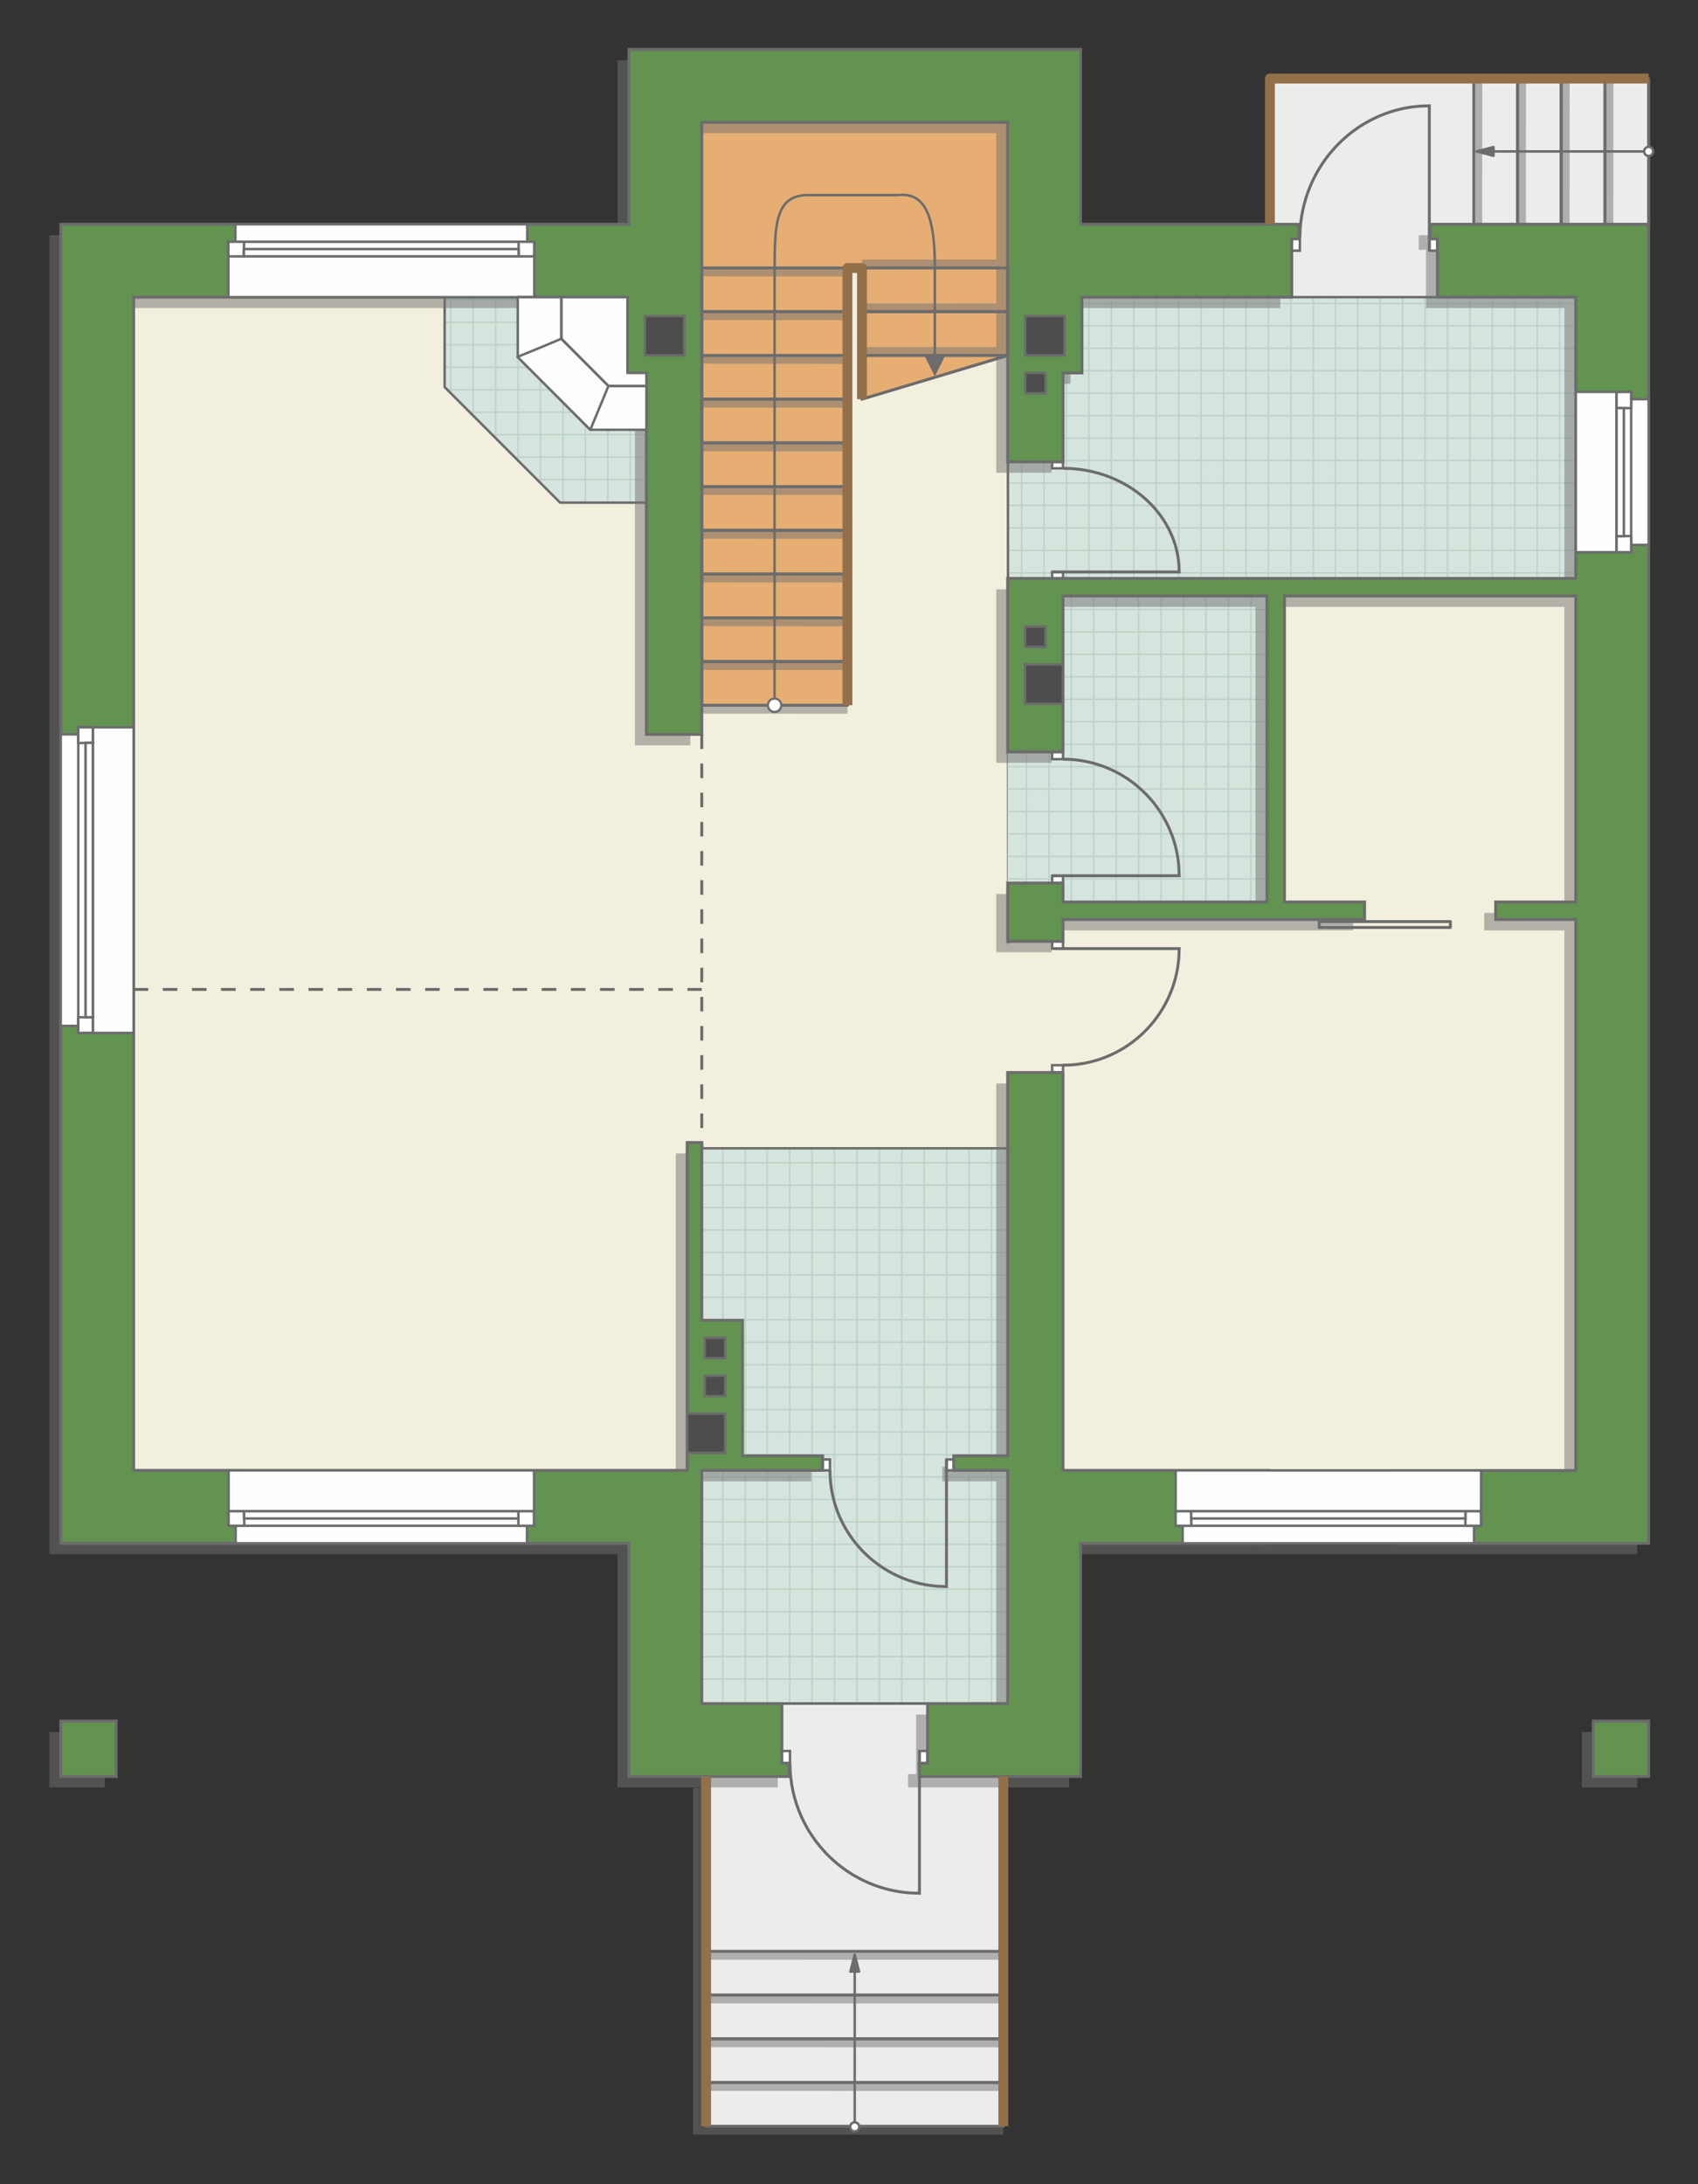
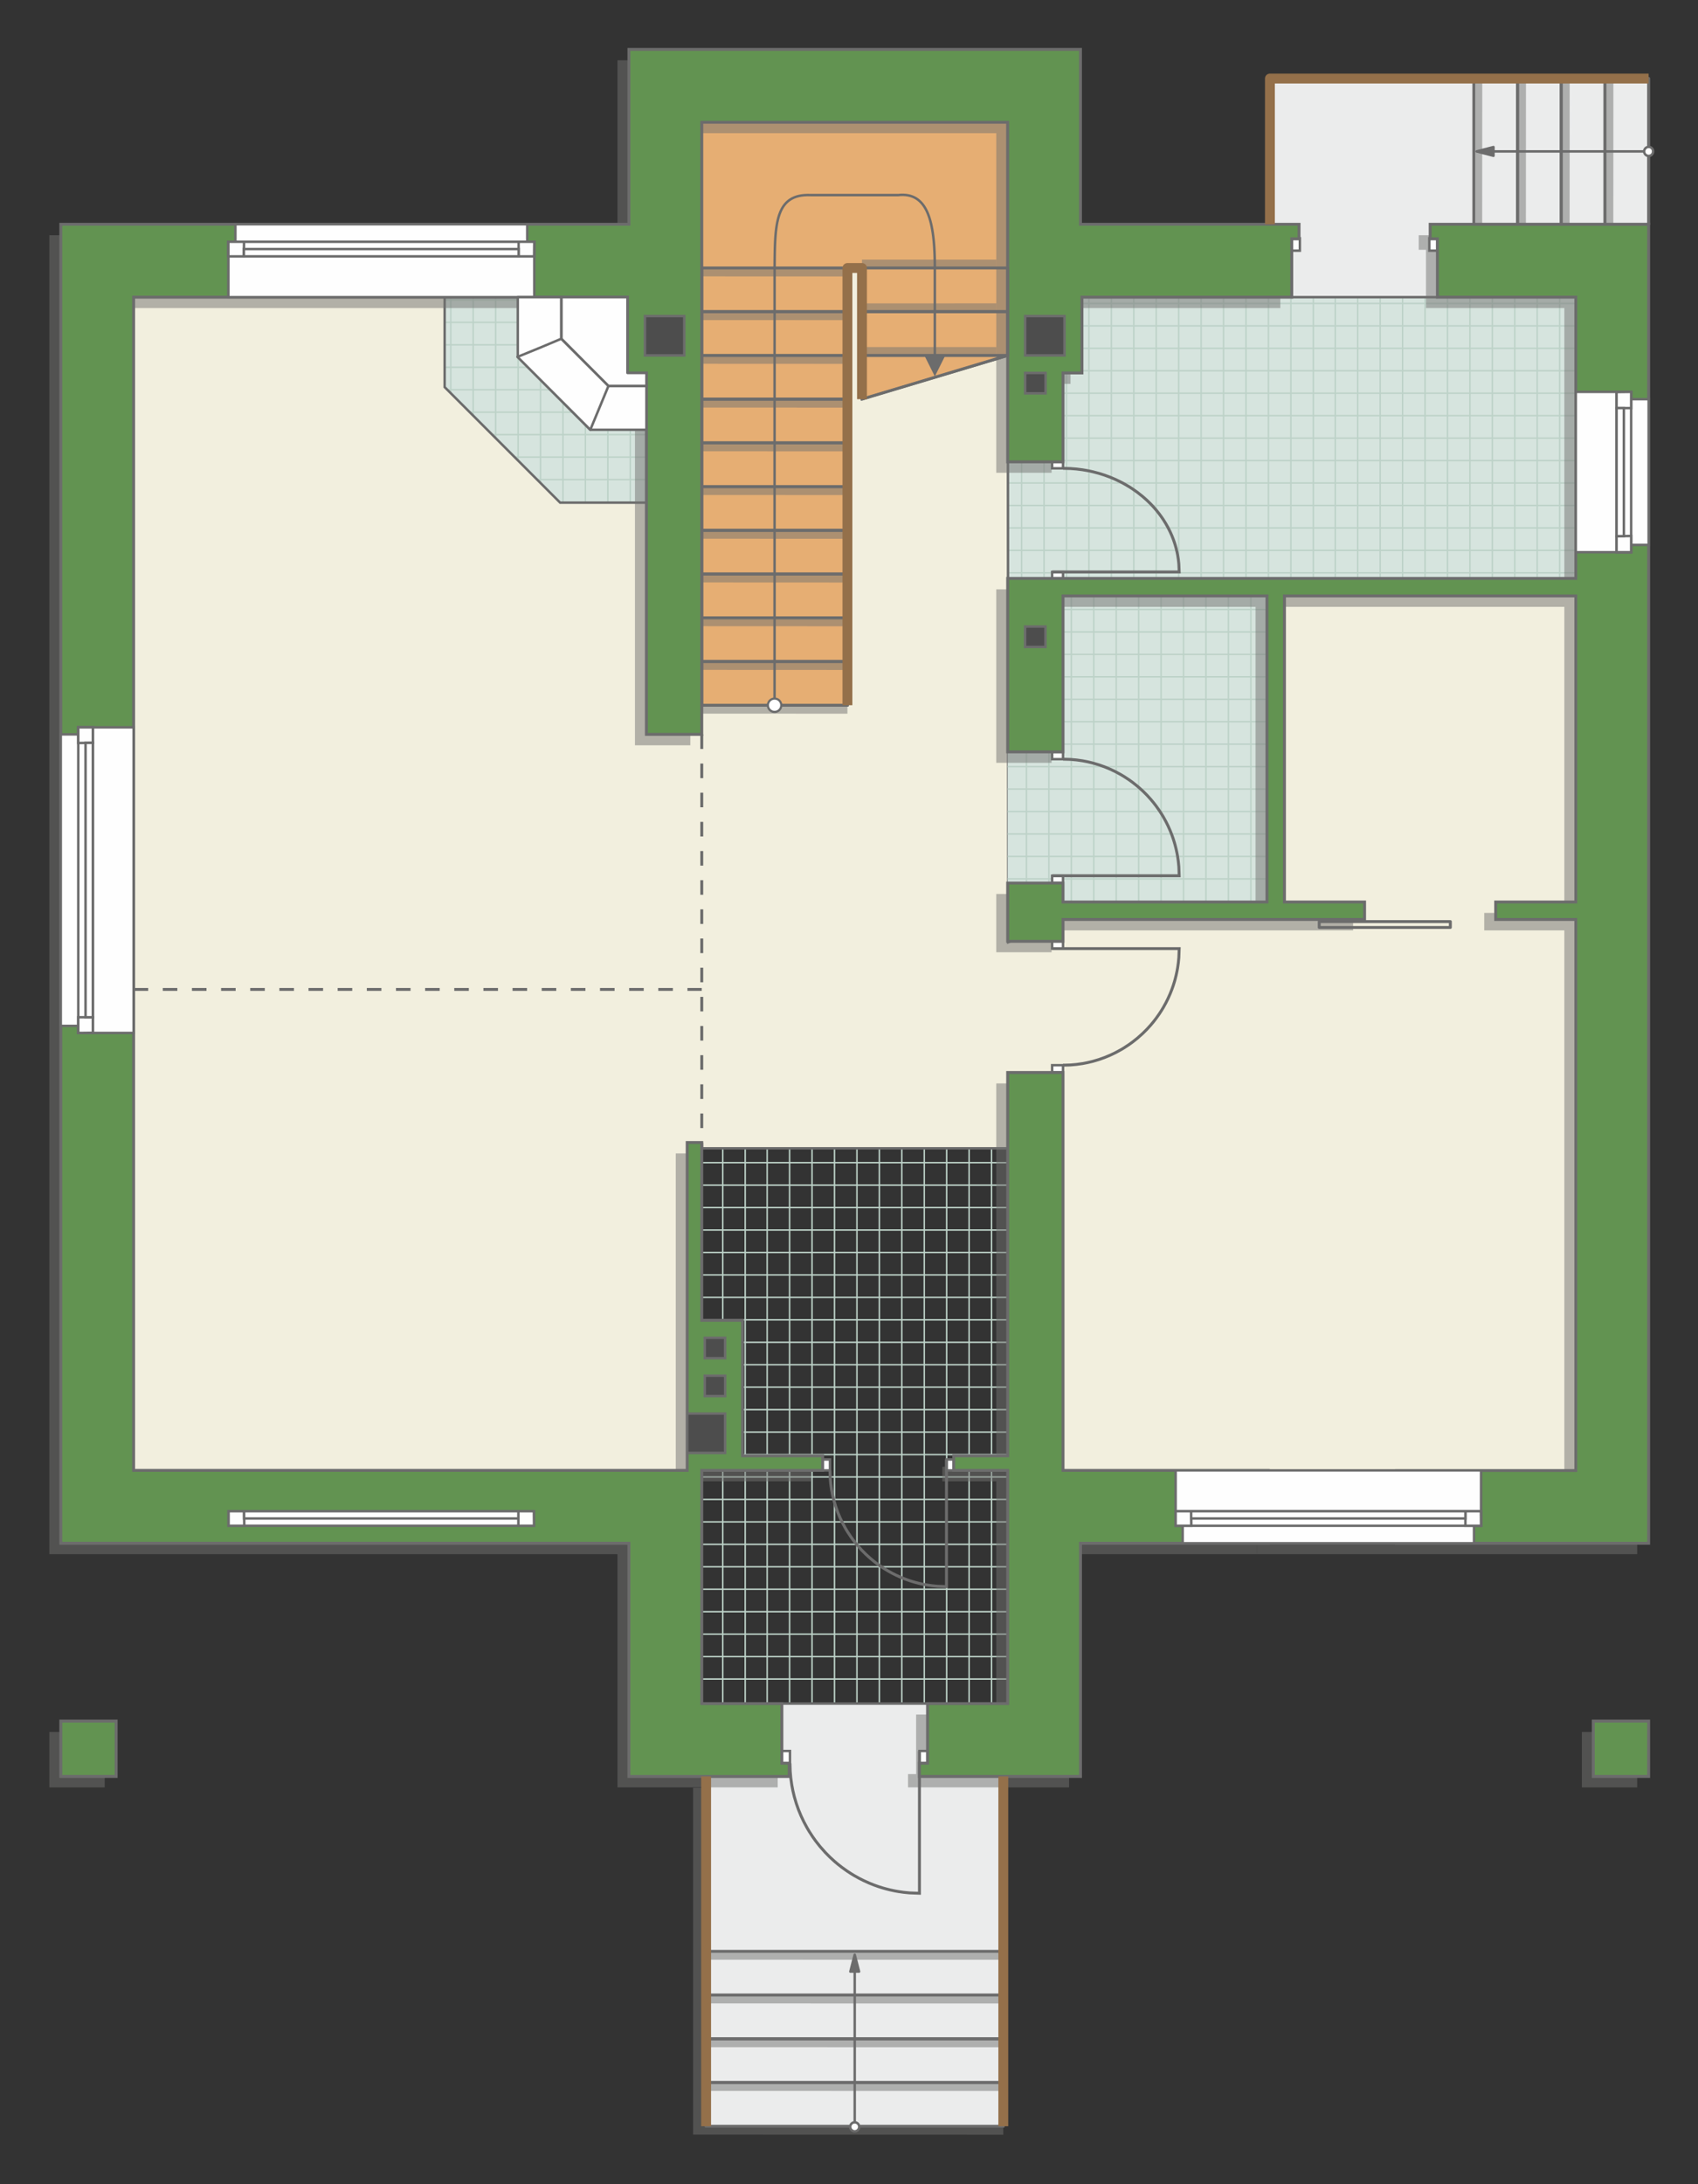
<svg xmlns="http://www.w3.org/2000/svg" xml:space="preserve" width="116.506mm" height="149.782mm" version="1.1" style="shape-rendering:geometricPrecision; text-rendering:geometricPrecision; image-rendering:optimizeQuality; fill-rule:evenodd; clip-rule:evenodd" viewBox="0 0 10635.01 13672.5">
  <rect x="0" y="0" width="10635.01" height="13672.5" fill="#333333" stroke="none" />
  <defs>
    <style type="text/css">
   
    .str2 {stroke:#6C6C6C;stroke-width:15.42;stroke-miterlimit:22.926}
    .str1 {stroke:#6C6C6C;stroke-width:15.45;stroke-miterlimit:22.926}
    .str3 {stroke:#6C6C6C;stroke-width:18.26;stroke-miterlimit:22.926}
    .str0 {stroke:#BDD2C8;stroke-width:9.13;stroke-miterlimit:22.926}
    .str7 {stroke:#94704A;stroke-width:61.79;stroke-linejoin:round;stroke-miterlimit:22.926}
    .str4 {stroke:#6C6C6C;stroke-width:15.42;stroke-linejoin:round;stroke-miterlimit:22.926}
    .str6 {stroke:#6C6C6C;stroke-width:15.45;stroke-linejoin:round;stroke-miterlimit:22.926}
    .str5 {stroke:#6C6C6C;stroke-width:18.26;stroke-linejoin:round;stroke-miterlimit:22.926}
    .str8 {stroke:#6C6C6C;stroke-width:18.26;stroke-linejoin:round;stroke-miterlimit:22.926;stroke-dasharray:91.283 91.283}
    .fil1 {fill:none}
    .fil6 {fill:#FEFEFE}
    .fil0 {fill:#D6E4DE}
    .fil8 {fill:#4D4D4D}
    .fil7 {fill:#629351}
    .fil9 {fill:#6C6C6C}
    .fil4 {fill:#E6AE73}
    .fil2 {fill:#EBECEC}
    .fil3 {fill:#F2EFDE}
    .fil10 {fill:white}
    .fil11 {fill:#6C6C6C;fill-rule:nonzero}
    .fil5 {fill:#727271;fill-opacity:0.502}
   
  </style>
    <clipPath id="id0">
      <path d="M6311.35 3735.39l3558.29 -4.75 0 -1870.4 -3211.6 0 -346.69 1031 0 844.15z" />
    </clipPath>
    <clipPath id="id1">
      <path d="M3508.32 3146.71l540.21 0 27.63 -1391.5 -1291.26 105.03 0 563.04 723.41 723.43z" />
    </clipPath>
    <clipPath id="id2">
      <path d="M4186.19 9459.74l38.21 1198.87 2086.94 -2.78 0 -3467.18 -1660.62 0 -255.41 0 -40.09 2016.33 -169.03 254.76z" />
    </clipPath>
    <clipPath id="id3">
      <path d="M6658.04 5648.39l1277.32 -1.7 0 -1916.05 -1277.32 0 -346.69 976.3 0 821.09 346.69 120.37z" />
    </clipPath>
  </defs>
  <g id="пол">
    <g id="_2131278087408">
      <polygon class="fil0" points="6311.35,3735.39 9869.63,3730.64 9869.63,1860.24 6658.04,1860.24 6311.35,2891.24 " />
      <g style="clip-path:url(#id0)">
        <g>
          <path id="_1" class="fil1 str0" d="M7241.73 4425.89l0 -5646.04m140.56 5646.04l0 -5646.04m140.56 5646.04l0 -5646.04m140.56 5646.04l0 -5646.04m140.56 5646.04l0 -5646.04m140.56 5646.04l0 -5646.04m140.56 5646.04l0 -5646.04m140.56 5646.04l0 -5646.04m-2108.28 5646.11l0 -5646.04m140.56 5646.04l0 -5646.04m140.56 5646.04l0 -5646.04m140.56 5646.04l0 -5646.04m140.56 5646.04l0 -5646.04m140.56 5646.04l0 -5646.04m140.56 5646.04l0 -5646.04m140.56 5646.04l0 -5646.04m-2108.36 5645.97l0 -5646.04m140.56 5646.04l0 -5646.04m140.56 5646.04l0 -5646.04m140.56 5646.04l0 -5646.04m140.56 5646.04l0 -5646.04m140.56 5646.04l0 -5646.04m140.56 5646.04l0 -5646.04m140.56 5646.04l0 -5646.04m-2108.28 5646.11l0 -5646.04m140.56 5646.04l0 -5646.04m140.56 5646.04l0 -5646.04m140.56 5646.04l0 -5646.04m140.56 5646.04l0 -5646.04m140.56 5646.04l0 -5646.04m140.56 5646.04l0 -5646.04m140.56 5646.04l0 -5646.04" />
          <path class="fil1 str0" d="M2581.15 2602.06l9233.17 0m-9233.17 140.56l9233.17 0m-9233.17 140.56l9233.17 0m-9233.17 140.56l9233.17 0m-9233.17 140.56l9233.17 0m-9233.17 140.56l9233.17 0m-9233.17 140.56l9233.17 0m-9233.17 140.56l9233.17 0m-9233.29 -2108.28l9233.17 0m-9233.17 140.56l9233.17 0m-9233.17 140.56l9233.17 0m-9233.17 140.56l9233.17 0m-9233.17 140.56l9233.17 0m-9233.17 140.56l9233.17 0m-9233.17 140.56l9233.17 0m-9233.17 140.56l9233.17 0m-9233.06 -2108.36l9233.17 0m-9233.17 140.56l9233.17 0m-9233.17 140.56l9233.17 0m-9233.17 140.56l9233.17 0m-9233.17 140.56l9233.17 0m-9233.17 140.56l9233.17 0m-9233.17 140.56l9233.17 0m-9233.17 140.56l9233.17 0m-9233.29 -2108.28l9233.17 0m-9233.17 140.56l9233.17 0m-9233.17 140.56l9233.17 0m-9233.17 140.56l9233.17 0m-9233.17 140.56l9233.17 0m-9233.17 140.56l9233.17 0m-9233.17 140.56l9233.17 0m-9233.17 140.56l9233.17 0" />
          <path class="fil1 str0" d="M2884.6 4425.97l0 -5646.04m140.56 5646.04l0 -5646.04m140.56 5646.04l0 -5646.04m140.56 5646.04l0 -5646.04m140.56 5646.04l0 -5646.04m140.56 5646.04l0 -5646.04m140.56 5646.04l0 -5646.04m140.56 5646.04l0 -5646.04m-1124.38 5646.11l0 -5646.04" />
          <path class="fil1 str0" d="M11736.19 4485.77l0 -5646.04m140.56 5646.04l0 -5646.04m140.56 5646.04l0 -5646.04m140.56 5646.04l0 -5646.04m140.56 5646.04l0 -5646.04m140.56 5646.04l0 -5646.04m140.56 5646.04l0 -5646.04m140.56 5646.04l0 -5646.04m-2108.28 5646.11l0 -5646.04m140.56 5646.04l0 -5646.04m140.56 5646.04l0 -5646.04m140.56 5646.04l0 -5646.04m140.56 5646.04l0 -5646.04m140.56 5646.04l0 -5646.04m140.56 5646.04l0 -5646.04m140.56 5646.04l0 -5646.04m-2108.36 5645.97l0 -5646.04m140.56 5646.04l0 -5646.04m140.56 5646.04l0 -5646.04m140.56 5646.04l0 -5646.04m140.56 5646.04l0 -5646.04m140.56 5646.04l0 -5646.04m140.56 5646.04l0 -5646.04m140.56 5646.04l0 -5646.04m-2108.28 5646.11l0 -5646.04m140.56 5646.04l0 -5646.04m140.56 5646.04l0 -5646.04m140.56 5646.04l0 -5646.04m140.56 5646.04l0 -5646.04m140.56 5646.04l0 -5646.04m140.56 5646.04l0 -5646.04m140.56 5646.04l0 -5646.04" />
        </g>
      </g>
      <polygon class="fil1" points="6311.35,3735.39 9869.63,3730.64 9869.63,1860.24 6658.04,1860.24 6311.35,2891.24 " />
      <polygon class="fil0" points="3508.32,3146.71 4048.53,3146.71 4076.16,1755.21 2784.91,1860.24 2784.91,2423.28 " />
      <g style="clip-path:url(#id1)">
        <g>
          <path id="_1_0" class="fil1 str0" d="M1420.62 3841.97l0 -5646.04m140.56 5646.04l0 -5646.04m140.56 5646.04l0 -5646.04m140.56 5646.04l0 -5646.04m140.56 5646.04l0 -5646.04m140.56 5646.04l0 -5646.04m140.56 5646.04l0 -5646.04m140.56 5646.04l0 -5646.04m-2108.28 5646.11l0 -5646.04m140.56 5646.04l0 -5646.04m140.56 5646.04l0 -5646.04m140.56 5646.04l0 -5646.04m140.56 5646.04l0 -5646.04m140.56 5646.04l0 -5646.04m140.56 5646.04l0 -5646.04m140.56 5646.04l0 -5646.04m-2108.36 5645.97l0 -5646.04m140.56 5646.04l0 -5646.04m140.56 5646.04l0 -5646.04m140.56 5646.04l0 -5646.04m140.56 5646.04l0 -5646.04m140.56 5646.04l0 -5646.04m140.56 5646.04l0 -5646.04m140.56 5646.04l0 -5646.04m-2108.28 5646.11l0 -5646.04m140.56 5646.04l0 -5646.04m140.56 5646.04l0 -5646.04m140.56 5646.04l0 -5646.04m140.56 5646.04l0 -5646.04m140.56 5646.04l0 -5646.04m140.56 5646.04l0 -5646.04m140.56 5646.04l0 -5646.04" />
          <path class="fil1 str0" d="M-3239.95 2018.13l9233.17 0m-9233.17 140.56l9233.17 0m-9233.17 140.56l9233.17 0m-9233.17 140.56l9233.17 0m-9233.17 140.56l9233.17 0m-9233.17 140.56l9233.17 0m-9233.17 140.56l9233.17 0m-9233.17 140.56l9233.17 0m-9233.29 -2108.28l9233.17 0m-9233.17 140.56l9233.17 0m-9233.17 140.56l9233.17 0m-9233.17 140.56l9233.17 0m-9233.17 140.56l9233.17 0m-9233.17 140.56l9233.17 0m-9233.17 140.56l9233.17 0m-9233.17 140.56l9233.17 0m-9233.06 -2108.36l9233.17 0m-9233.17 140.56l9233.17 0m-9233.17 140.56l9233.17 0m-9233.17 140.56l9233.17 0m-9233.17 140.56l9233.17 0m-9233.17 140.56l9233.17 0m-9233.17 140.56l9233.17 0m-9233.17 140.56l9233.17 0m-9233.29 -2108.28l9233.17 0m-9233.17 140.56l9233.17 0m-9233.17 140.56l9233.17 0m-9233.17 140.56l9233.17 0m-9233.17 140.56l9233.17 0m-9233.17 140.56l9233.17 0m-9233.17 140.56l9233.17 0m-9233.17 140.56l9233.17 0" />
-           <path class="fil1 str0" d="M-2936.5 3842.04l0 -5646.04m140.56 5646.04l0 -5646.04m140.56 5646.04l0 -5646.04m140.56 5646.04l0 -5646.04m140.56 5646.04l0 -5646.04m140.56 5646.04l0 -5646.04m140.56 5646.04l0 -5646.04m140.56 5646.04l0 -5646.04m-1124.38 5646.11l0 -5646.04" />
          <path class="fil1 str0" d="M5915.09 3901.85l0 -5646.04m140.56 5646.04l0 -5646.04m140.56 5646.04l0 -5646.04m140.56 5646.04l0 -5646.04m140.56 5646.04l0 -5646.04m140.56 5646.04l0 -5646.04m140.56 5646.04l0 -5646.04m140.56 5646.04l0 -5646.04m-2108.28 5646.11l0 -5646.04m140.56 5646.04l0 -5646.04m140.56 5646.04l0 -5646.04m140.56 5646.04l0 -5646.04m140.56 5646.04l0 -5646.04m140.56 5646.04l0 -5646.04m140.56 5646.04l0 -5646.04m140.56 5646.04l0 -5646.04m-2108.36 5645.97l0 -5646.04m140.56 5646.04l0 -5646.04m140.56 5646.04l0 -5646.04m140.56 5646.04l0 -5646.04m140.56 5646.04l0 -5646.04m140.56 5646.04l0 -5646.04m140.56 5646.04l0 -5646.04m140.56 5646.04l0 -5646.04m-2108.28 5646.11l0 -5646.04m140.56 5646.04l0 -5646.04m140.56 5646.04l0 -5646.04m140.56 5646.04l0 -5646.04m140.56 5646.04l0 -5646.04m140.56 5646.04l0 -5646.04m140.56 5646.04l0 -5646.04m140.56 5646.04l0 -5646.04" />
        </g>
      </g>
      <polygon class="fil1" points="3508.32,3146.71 4048.53,3146.71 4076.16,1755.21 2784.91,1860.24 2784.91,2423.28 " />
-       <polygon class="fil0" points="4186.19,9459.74 4224.41,10658.61 6311.35,10655.82 6311.35,7188.64 4650.72,7188.64 4395.31,7188.64 4355.22,9204.98 " />
      <g style="clip-path:url(#id2)">
        <g>
          <path id="_1_1" class="fil1 str0" d="M3683.44 11351.08l0 -5646.04m140.56 5646.04l0 -5646.04m140.56 5646.04l0 -5646.04m140.56 5646.04l0 -5646.04m140.56 5646.04l0 -5646.04m140.56 5646.04l0 -5646.04m140.56 5646.04l0 -5646.04m140.56 5646.04l0 -5646.04m-2108.28 5646.11l0 -5646.04m140.56 5646.04l0 -5646.04m140.56 5646.04l0 -5646.04m140.56 5646.04l0 -5646.04m140.56 5646.04l0 -5646.04m140.56 5646.04l0 -5646.04m140.56 5646.04l0 -5646.04m140.56 5646.04l0 -5646.04m-2108.36 5645.97l0 -5646.04m140.56 5646.04l0 -5646.04m140.56 5646.04l0 -5646.04m140.56 5646.04l0 -5646.04m140.56 5646.04l0 -5646.04m140.56 5646.04l0 -5646.04m140.56 5646.04l0 -5646.04m140.56 5646.04l0 -5646.04m-2108.28 5646.11l0 -5646.04m140.56 5646.04l0 -5646.04m140.56 5646.04l0 -5646.04m140.56 5646.04l0 -5646.04m140.56 5646.04l0 -5646.04m140.56 5646.04l0 -5646.04m140.56 5646.04l0 -5646.04m140.56 5646.04l0 -5646.04" />
          <path class="fil1 str0" d="M-977.13 9527.24l9233.17 0m-9233.17 140.56l9233.17 0m-9233.17 140.56l9233.17 0m-9233.17 140.56l9233.17 0m-9233.17 140.56l9233.17 0m-9233.17 140.56l9233.17 0m-9233.17 140.56l9233.17 0m-9233.17 140.56l9233.17 0m-9233.29 -2108.28l9233.17 0m-9233.17 140.56l9233.17 0m-9233.17 140.56l9233.17 0m-9233.17 140.56l9233.17 0m-9233.17 140.56l9233.17 0m-9233.17 140.56l9233.17 0m-9233.17 140.56l9233.17 0m-9233.17 140.56l9233.17 0m-9233.06 -2108.36l9233.17 0m-9233.17 140.56l9233.17 0m-9233.17 140.56l9233.17 0m-9233.17 140.56l9233.17 0m-9233.17 140.56l9233.17 0m-9233.17 140.56l9233.17 0m-9233.17 140.56l9233.17 0m-9233.17 140.56l9233.17 0m-9233.29 -2108.28l9233.17 0m-9233.17 140.56l9233.17 0m-9233.17 140.56l9233.17 0m-9233.17 140.56l9233.17 0m-9233.17 140.56l9233.17 0m-9233.17 140.56l9233.17 0m-9233.17 140.56l9233.17 0m-9233.17 140.56l9233.17 0" />
          <path class="fil1 str0" d="M-673.68 11351.15l0 -5646.04m140.56 5646.04l0 -5646.04m140.56 5646.04l0 -5646.04m140.56 5646.04l0 -5646.04m140.56 5646.04l0 -5646.04m140.56 5646.04l0 -5646.04m140.56 5646.04l0 -5646.04m140.56 5646.04l0 -5646.04m-1124.38 5646.11l0 -5646.04" />
          <path class="fil1 str0" d="M8177.9 11410.96l0 -5646.04m140.56 5646.04l0 -5646.04m140.56 5646.04l0 -5646.04m140.56 5646.04l0 -5646.04m140.56 5646.04l0 -5646.04m140.56 5646.04l0 -5646.04m140.56 5646.04l0 -5646.04m140.56 5646.04l0 -5646.04m-2108.28 5646.11l0 -5646.04m140.56 5646.04l0 -5646.04m140.56 5646.04l0 -5646.04m140.56 5646.04l0 -5646.04m140.56 5646.04l0 -5646.04m140.56 5646.04l0 -5646.04m140.56 5646.04l0 -5646.04m140.56 5646.04l0 -5646.04m-2108.36 5645.97l0 -5646.04m140.56 5646.04l0 -5646.04m140.56 5646.04l0 -5646.04m140.56 5646.04l0 -5646.04m140.56 5646.04l0 -5646.04m140.56 5646.04l0 -5646.04m140.56 5646.04l0 -5646.04m140.56 5646.04l0 -5646.04m-2108.28 5646.11l0 -5646.04m140.56 5646.04l0 -5646.04m140.56 5646.04l0 -5646.04m140.56 5646.04l0 -5646.04m140.56 5646.04l0 -5646.04m140.56 5646.04l0 -5646.04m140.56 5646.04l0 -5646.04m140.56 5646.04l0 -5646.04" />
        </g>
      </g>
      <polygon class="fil1" points="4186.19,9459.74 4224.41,10658.61 6311.35,10655.82 6311.35,7188.64 4650.72,7188.64 4395.31,7188.64 4355.22,9204.98 " />
      <polygon class="fil2 str1" points="10325.86,491.65 7953.79,491.65 7953.79,1404.05 8090.63,1860.24 9003,1860.24 10325.86,1404.05 " />
      <polygon class="fil3 str1" points="599.66,9442.25 599.66,1674.86 2539.55,1717.89 2784.91,1860.24 2784.91,2423.28 3508.32,3146.71 4151.4,3146.71 4283.2,498.7 6475.75,600.92 6311.35,813.69 6315.06,5898.53 6658.04,5756.14 7976.25,5701.41 7983,3675.9 9979.08,3689.59 9873.35,5761.7 9940.51,9275.86 6493.82,9387.45 6311.35,7188.64 4324.05,7188.64 4348.06,9252.23 2898.96,9488.18 " />
      <polygon class="fil4 str1" points="5398.88,2498.8 5398.88,1677.53 5307.69,1677.53 5307.69,4414.92 4395.31,4414.92 4395.31,765.37 6311.35,765.37 6311.35,2226.5 " />
      <polygon class="fil2 str1" points="6283.96,13310.79 4422.61,13310.79 4422.61,10888.64 4873.95,10664.86 6088.11,10664.86 6288.48,11121 " />
    </g>
    <polygon class="fil0" points="6658.04,5648.39 7935.35,5646.69 7935.35,3730.64 6658.04,3730.64 6311.35,4706.93 6311.35,5528.02 " />
    <g style="clip-path:url(#id3)">
      <g id="_2131278095712">
        <path id="_1_2" class="fil1 str0" d="M5307.45 6341.94l0 -5646.04m140.56 5646.04l0 -5646.04m140.56 5646.04l0 -5646.04m140.56 5646.04l0 -5646.04m140.56 5646.04l0 -5646.04m140.56 5646.04l0 -5646.04m140.56 5646.04l0 -5646.04m140.56 5646.04l0 -5646.04m-2108.28 5646.11l0 -5646.04m140.56 5646.04l0 -5646.04m140.56 5646.04l0 -5646.04m140.56 5646.04l0 -5646.04m140.56 5646.04l0 -5646.04m140.56 5646.04l0 -5646.04m140.56 5646.04l0 -5646.04m140.56 5646.04l0 -5646.04m-2108.36 5645.97l0 -5646.04m140.56 5646.04l0 -5646.04m140.56 5646.04l0 -5646.04m140.56 5646.04l0 -5646.04m140.56 5646.04l0 -5646.04m140.56 5646.04l0 -5646.04m140.56 5646.04l0 -5646.04m140.56 5646.04l0 -5646.04m-2108.28 5646.11l0 -5646.04m140.56 5646.04l0 -5646.04m140.56 5646.04l0 -5646.04m140.56 5646.04l0 -5646.04m140.56 5646.04l0 -5646.04m140.56 5646.04l0 -5646.04m140.56 5646.04l0 -5646.04m140.56 5646.04l0 -5646.04" />
        <path class="fil1 str0" d="M646.87 4518.11l9233.17 0m-9233.17 140.56l9233.17 0m-9233.17 140.56l9233.17 0m-9233.17 140.56l9233.17 0m-9233.17 140.56l9233.17 0m-9233.17 140.56l9233.17 0m-9233.17 140.56l9233.17 0m-9233.17 140.56l9233.17 0m-9233.29 -2108.28l9233.17 0m-9233.17 140.56l9233.17 0m-9233.17 140.56l9233.17 0m-9233.17 140.56l9233.17 0m-9233.17 140.56l9233.17 0m-9233.17 140.56l9233.17 0m-9233.17 140.56l9233.17 0m-9233.17 140.56l9233.17 0m-9233.06 -2108.36l9233.17 0m-9233.17 140.56l9233.17 0m-9233.17 140.56l9233.17 0m-9233.17 140.56l9233.17 0m-9233.17 140.56l9233.17 0m-9233.17 140.56l9233.17 0m-9233.17 140.56l9233.17 0m-9233.17 140.56l9233.17 0m-9233.29 -2108.28l9233.17 0m-9233.17 140.56l9233.17 0m-9233.17 140.56l9233.17 0m-9233.17 140.56l9233.17 0m-9233.17 140.56l9233.17 0m-9233.17 140.56l9233.17 0m-9233.17 140.56l9233.17 0m-9233.17 140.56l9233.17 0" />
        <path class="fil1 str0" d="M950.33 6342.02l0 -5646.04m140.56 5646.04l0 -5646.04m140.56 5646.04l0 -5646.04m140.56 5646.04l0 -5646.04m140.56 5646.04l0 -5646.04m140.56 5646.04l0 -5646.04m140.56 5646.04l0 -5646.04m140.56 5646.04l0 -5646.04m-1124.38 5646.11l0 -5646.04" />
        <path class="fil1 str0" d="M9801.91 6401.82l0 -5646.04m140.56 5646.04l0 -5646.04m140.56 5646.04l0 -5646.04m140.56 5646.04l0 -5646.04m140.56 5646.04l0 -5646.04m140.56 5646.04l0 -5646.04m140.56 5646.04l0 -5646.04m140.56 5646.04l0 -5646.04m-2108.28 5646.11l0 -5646.04m140.56 5646.04l0 -5646.04m140.56 5646.04l0 -5646.04m140.56 5646.04l0 -5646.04m140.56 5646.04l0 -5646.04m140.56 5646.04l0 -5646.04m140.56 5646.04l0 -5646.04m140.56 5646.04l0 -5646.04m-2108.36 5645.97l0 -5646.04m140.56 5646.04l0 -5646.04m140.56 5646.04l0 -5646.04m140.56 5646.04l0 -5646.04m140.56 5646.04l0 -5646.04m140.56 5646.04l0 -5646.04m140.56 5646.04l0 -5646.04m140.56 5646.04l0 -5646.04m-2108.28 5646.11l0 -5646.04m140.56 5646.04l0 -5646.04m140.56 5646.04l0 -5646.04m140.56 5646.04l0 -5646.04m140.56 5646.04l0 -5646.04m140.56 5646.04l0 -5646.04m140.56 5646.04l0 -5646.04m140.56 5646.04l0 -5646.04" />
      </g>
    </g>
    <polygon class="fil1" points="6658.04,5648.39 7935.35,5646.69 7935.35,3730.64 6658.04,3730.64 6311.35,4706.93 6311.35,5528.02 " />
  </g>
  <g id="тень">
    <g id="_2131278096432">
      <g>
        <polygon class="fil5" points="10104.59,1404.05 10105.02,491.65 10052.11,491.65 10052.16,1404.05 " />
        <polygon class="fil5" points="9830.92,1404.05 9831.35,491.65 9778.44,491.65 9778.5,1404.05 " />
        <polygon class="fil5" points="9556.98,1404.05 9557.41,491.65 9504.5,491.65 9504.56,1404.05 " />
        <polygon class="fil5" points="9283.32,1404.05 9283.75,491.65 9230.84,491.65 9230.89,1404.05 " />
      </g>
      <g>
        <polygon class="fil5" points="4422.61,13089.51 6283.95,13089.94 6283.95,13037.03 4422.61,13037.09 " />
        <polygon class="fil5" points="4422.61,12815.84 6283.95,12816.27 6283.95,12763.37 4422.61,12763.42 " />
        <polygon class="fil5" points="4422.61,12541.91 6283.95,12542.33 6283.95,12489.43 4422.61,12489.48 " />
        <polygon class="fil5" points="4422.61,12268.24 6283.95,12268.67 6283.95,12215.76 4422.61,12215.82 " />
        <polygon class="fil5" points="4340.98,13363.27 6283.95,13363.7 6283.95,13310.79 4422.61,13310.84 4422.61,11192.15 4340.98,11192.15 " />
      </g>
      <g>
        <polygon class="fil5" points="4395.31,4467.4 5307.69,4467.83 5307.69,4414.92 4395.31,4414.98 " />
        <polygon class="fil5" points="4395.31,4193.64 5307.69,4194.07 5307.69,4141.16 4395.31,4141.22 " />
        <polygon class="fil5" points="4395.31,3920.02 5307.69,3920.45 5307.69,3867.54 4395.31,3867.6 " />
        <polygon class="fil5" points="4395.31,3646.27 5307.69,3646.7 5307.69,3593.79 4395.31,3593.84 " />
        <polygon class="fil5" points="4395.31,3372.53 5307.69,3372.96 5307.69,3320.05 4395.31,3320.1 " />
        <polygon class="fil5" points="4395.31,3098.77 5307.69,3099.2 5307.69,3046.29 4395.31,3046.35 " />
        <polygon class="fil5" points="4395.31,2825.15 5307.69,2825.58 5307.69,2772.67 4395.31,2772.73 " />
        <polygon class="fil5" points="4395.31,2551.4 5307.69,2551.82 5307.69,2498.92 4395.31,2498.97 " />
        <polygon class="fil5" points="4395.31,2277.38 5307.69,2277.81 5307.69,2224.9 4395.31,2224.96 " />
        <polygon class="fil5" points="4395.31,2003.76 5307.69,2004.19 5307.69,1951.28 4395.31,1951.34 " />
        <polygon class="fil5" points="4395.31,1730.01 5307.69,1730.44 5307.69,1677.53 4395.31,1677.58 " />
        <polygon class="fil5" points="5398.88,2225.2 6239.72,2225.63 6239.72,2172.72 5398.88,2172.77 " />
        <polygon class="fil5" points="5398.88,1951.58 6239.72,1952.01 6239.72,1899.1 5398.88,1899.15 " />
        <polygon class="fil5" points="5398.88,1677.82 6239.72,1678.25 6239.72,1625.34 5398.88,1625.4 " />
      </g>
    </g>
    <g id="_2131278033696">
      <polygon class="fil5" points="10254.23,1472.43 10254.23,9729.6 7871.76,9729.6 7871.76,9274.28 9798,9274.28 9798,5824.53 9296.22,5824.53 9296.22,5715.08 9798,5715.08 9798,3799.03 7973.26,3799.03 7973.26,5715.08 8475.04,5715.08 8475.04,5824.53 6586.41,5824.53 6586.41,5961.36 6239.72,5961.36 6239.72,5596.41 6586.41,5596.41 6586.41,5715.08 7863.73,5715.08 7863.73,3799.03 6586.41,3799.03 6586.41,4775.32 6239.72,4775.32 6239.72,3689.54 9798,3689.54 9798,1928.63 8931.37,1928.63 8931.37,1563.67 8885.82,1563.67 8885.82,1472.43 " />
      <polygon class="fil5" points="8064.64,1472.43 6695.86,1472.43 6695.86,377.56 3867.45,377.56 3867.45,1472.43 309.17,1472.43 309.17,9729.6 3867.45,9729.6 3867.45,11189.39 4871.11,11189.39 4871.11,11106.34 4825.46,11106.34 4825.46,10733.25 4323.68,10733.25 4323.68,9273.37 5080.97,9273.37 5080.97,9182.17 4579.09,9182.17 4579.09,8333.8 4323.68,8333.8 4323.68,7220.7 4232.4,7220.7 4232.4,8333.8 4232.4,9273.37 765.3,9273.37 765.3,1928.63 3858.33,1928.63 3858.33,2403.07 3976.9,2403.07 3976.9,4665.78 4323.68,4665.78 4323.68,833.76 6239.72,833.76 6239.72,2959.63 6586.41,2959.63 6586.41,2403.07 6704.98,2403.07 6704.98,1928.63 8019,1928.63 8018.97,1563.67 8064.64,1563.67 " />
      <polygon class="fil5" points="6586.41,6782.55 6586.41,9273.37 7871.76,9273.37 7871.76,9729.6 6695.86,9729.6 6695.86,11189.39 5687.14,11189.39 5687.14,11106.34 5737.84,11106.34 5737.84,10733.25 6239.72,10733.25 6239.72,9273.37 5902.06,9273.37 5902.06,9182.17 6239.72,9182.17 6239.72,6782.55 " />
      <polygon class="fil5" points="309.17,11189.39 309.17,10842.7 655.86,10842.7 655.86,11189.39 " />
      <polygon class="fil5" points="9907.45,10842.7 10254.23,10842.7 10254.23,11189.39 9907.45,11189.39 " />
    </g>
  </g>
  <g id="двери">
    <g id="_2131278034608">
      <g>
        <polygon class="fil6 str2" points="8952.29,1491.55 8952.29,1569.33 9003,1569.33 9003,1491.55 " />
-         <polyline class="fil1 str3" points="8952.29,1569.33 8952.29,662.29 8889.87,664.7 8852.84,668.46 8819.62,673.34 8798.06,677.26 8768.57,683.65 8740.41,690.88 8722.39,696.08 8696.76,704.29 8668.15,714.62 8637.52,727.08 8603.78,742.56 8574.73,757.46 8543.57,775.16 8523.63,787.48 8500.13,803.05 8466.87,827.2 8442.39,846.69 8419.47,866.39 8390.96,893.05 8362.58,922.32 8329.31,960.63 8302.88,994.8 8285.18,1019.94 8262.16,1055.85 8248.35,1079.54 8228.29,1117.58 8210.71,1155.46 8195,1194.29 8181.06,1234.51 8168.41,1278.29 8159.57,1315.88 8152.71,1352.38 8146.74,1395.36 8142.96,1438.61 8141.34,1491.55 " />
        <polygon class="fil6 str2" points="8141.34,1569.33 8090.63,1569.33 8090.63,1491.55 8141.34,1491.55 " />
      </g>
      <g>
        <polygon class="fil6 str2" points="6658.04,3580.59 6589.8,3580.59 6589.8,3621.15 6658.04,3621.15 " />
        <polyline class="fil1 str3" points="6589.8,3580.59 7385.5,3580.59 7383.39,3530.66 7380.09,3501.03 7375.82,3474.45 7372.37,3457.2 7366.76,3433.61 7360.43,3411.09 7355.86,3396.66 7348.66,3376.16 7339.6,3353.27 7328.67,3328.77 7315.09,3301.78 7302.02,3278.53 7286.49,3253.61 7275.68,3237.65 7262.02,3218.85 7240.83,3192.24 7223.73,3172.66 7206.46,3154.33 7183.07,3131.51 7157.4,3108.8 7123.79,3082.19 7093.81,3061.04 7071.76,3046.88 7040.26,3028.47 7019.47,3017.43 6986.1,3001.37 6952.87,2987.31 6918.81,2974.75 6883.53,2963.58 6845.12,2953.47 6812.15,2946.4 6780.12,2940.91 6742.42,2936.13 6704.47,2933.11 6658.04,2931.82 " />
        <polygon class="fil6 str2" points="6589.8,2931.82 6589.8,2891.24 6658.04,2891.24 6658.04,2931.82 " />
      </g>
      <g>
        <polygon class="fil6 str2" points="5928.06,9204.98 5928.06,9136.74 5973.69,9136.74 5973.69,9204.98 " />
        <polyline class="fil1 str3" points="5928.06,9136.74 5928.06,9932.45 5871.88,9930.33 5838.56,9927.03 5808.66,9922.76 5789.25,9919.31 5762.73,9913.7 5737.38,9907.37 5721.16,9902.8 5698.1,9895.6 5672.35,9886.54 5644.78,9875.61 5614.42,9862.03 5588.27,9848.96 5560.23,9833.43 5542.28,9822.62 5521.14,9808.96 5491.2,9787.77 5469.17,9770.67 5448.55,9753.4 5422.89,9730.01 5397.34,9704.34 5367.41,9670.73 5343.62,9640.75 5327.68,9618.7 5306.97,9587.2 5294.56,9566.41 5276.49,9533.04 5260.67,9499.81 5246.53,9465.75 5233.98,9430.47 5222.61,9392.06 5214.66,9359.09 5208.48,9327.06 5203.1,9289.36 5199.71,9251.41 5198.24,9204.98 " />
        <polygon class="fil6 str2" points="5198.24,9136.74 5152.6,9136.74 5152.6,9204.98 5198.24,9204.98 " />
      </g>
      <g>
        <polygon class="fil6 str2" points="5758.77,11037.95 5758.77,10961.57 5809.47,10961.57 5809.47,11037.95 " />
        <polyline class="fil1 str3" points="5758.77,10961.57 5758.77,11852.27 5696.35,11849.89 5659.31,11846.21 5626.1,11841.42 5604.53,11837.56 5575.05,11831.29 5546.89,11824.2 5528.86,11819.07 5503.24,11811.02 5474.62,11800.88 5444,11788.65 5410.26,11773.44 5381.19,11758.81 5350.04,11741.43 5330.1,11729.33 5306.61,11714.04 5273.33,11690.32 5248.86,11671.19 5225.94,11651.84 5197.43,11625.67 5169.04,11596.93 5135.78,11559.3 5109.35,11525.75 5091.64,11501.06 5068.63,11465.8 5054.83,11442.53 5034.76,11405.18 5017.18,11367.99 5001.47,11329.86 4987.53,11290.37 4974.88,11247.37 4966.04,11210.47 4959.18,11174.61 4953.21,11132.41 4949.44,11089.94 4947.81,11037.95 " />
        <polygon class="fil6 str2" points="4947.81,10961.57 4897.09,10961.57 4897.09,11037.95 4947.81,11037.95 " />
      </g>
      <g>
        <polygon class="fil6 str2" points="6658.04,5482.39 6589.8,5482.39 6589.8,5528.02 6658.04,5528.02 " />
        <polyline class="fil1 str3" points="6589.8,5482.39 7385.5,5482.39 7383.39,5426.21 7380.09,5392.89 7375.82,5362.99 7372.37,5343.59 7366.76,5317.06 7360.43,5291.71 7355.86,5275.49 7348.66,5252.43 7339.6,5226.68 7328.67,5199.11 7315.09,5168.75 7302.02,5142.6 7286.49,5114.56 7275.68,5096.61 7262.02,5075.47 7240.83,5045.53 7223.73,5023.5 7206.46,5002.88 7183.07,4977.22 7157.4,4951.67 7123.79,4921.74 7093.81,4897.95 7071.76,4882.01 7040.26,4861.3 7019.47,4848.89 6986.1,4830.82 6952.87,4815 6918.81,4800.86 6883.53,4788.31 6845.12,4776.94 6812.15,4768.99 6780.12,4762.81 6742.42,4757.43 6704.47,4754.04 6658.04,4752.58 " />
        <polygon class="fil6 str2" points="6589.8,4752.58 6589.8,4706.93 6658.04,4706.93 6658.04,4752.58 " />
      </g>
      <g>
        <polygon class="fil6 str2" points="6658.04,5938.6 6589.8,5938.6 6589.8,5892.97 6658.04,5892.97 " />
        <polyline class="fil1 str3" points="6589.8,5938.6 7385.5,5938.6 7383.39,5994.78 7380.09,6028.1 7375.82,6058 7372.37,6077.41 7366.76,6103.93 7360.43,6129.28 7355.86,6145.5 7348.66,6168.56 7339.6,6194.31 7328.67,6221.88 7315.09,6252.24 7302.02,6278.39 7286.49,6306.43 7275.68,6324.38 7262.02,6345.52 7240.83,6375.46 7223.73,6397.49 7206.46,6418.11 7183.07,6443.77 7157.4,6469.32 7123.79,6499.25 7093.81,6523.04 7071.76,6538.98 7040.26,6559.69 7019.47,6572.1 6986.1,6590.17 6952.87,6605.99 6918.81,6620.13 6883.53,6632.68 6845.12,6644.05 6812.15,6652 6780.12,6658.18 6742.42,6663.56 6704.47,6666.96 6658.04,6668.42 " />
        <polygon class="fil6 str2" points="6589.8,6668.42 6589.8,6714.06 6658.04,6714.06 6658.04,6668.42 " />
      </g>
    </g>
  </g>
  <g id="стена">
    <g id="_2131278041184">
      <polygon class="fil7 str3" points="10325.86,1404.05 10325.86,9661.21 8746.9,9661.21 8746.9,9205.89 9869.63,9205.89 9869.63,5756.14 9367.85,5756.14 9367.85,5646.69 9869.63,5646.69 9869.63,3730.64 8044.89,3730.64 8044.89,5646.69 8546.67,5646.69 8546.67,5756.14 6658.04,5756.14 6658.04,5892.97 6311.35,5892.97 6311.35,5528.02 6658.04,5528.02 6658.04,5646.69 7935.35,5646.69 7935.35,3730.64 6658.04,3730.64 6658.04,4706.93 6311.35,4706.93 6311.35,3621.15 9869.63,3621.15 9869.63,1860.24 9003,1860.24 9003,1495.28 8957.45,1495.28 8957.45,1404.05 " />
      <polygon class="fil7 str3" points="8136.27,1404.05 6767.48,1404.05 6767.48,309.17 3939.08,309.17 3939.08,1404.05 380.79,1404.05 380.79,9661.21 3939.08,9661.21 3939.08,11121 4942.74,11121 4942.74,11037.95 4897.09,11037.95 4897.09,10664.86 4395.31,10664.86 4395.31,9204.98 5152.6,9204.98 5152.6,9113.79 4650.72,9113.79 4650.72,8265.41 4395.31,8265.41 4395.31,7152.31 4304.03,7152.31 4304.03,8265.41 4304.03,9204.98 836.93,9204.98 836.93,1860.24 3929.95,1860.24 3929.95,2334.68 4048.53,2334.68 4048.53,4597.4 4395.31,4597.4 4395.31,765.37 6311.35,765.37 6311.35,2891.24 6658.04,2891.24 6658.04,2334.68 6776.61,2334.68 6776.61,1860.24 8090.63,1860.24 8090.6,1495.28 8136.27,1495.28 " />
      <polygon class="fil7 str3" points="6658.04,6714.16 6658.04,9204.98 7943.39,9204.98 7943.39,9661.21 6767.48,9661.21 6767.48,11121 5758.77,11121 5758.77,11037.95 5809.47,11037.95 5809.47,10664.86 6311.35,10664.86 6311.35,9204.98 5973.69,9204.98 5973.69,9113.79 6311.35,9113.79 6311.35,6714.16 " />
      <polygon class="fil7 str3" points="380.79,11121 380.79,10774.31 727.49,10774.31 727.49,11121 " />
      <polygon class="fil7 str3" points="9979.08,10774.31 10325.86,10774.31 10325.86,11121 9979.08,11121 " />
    </g>
  </g>
  <g id="окно">
    <g id="_2131278043440">
      <g>
        <polygon class="fil6 str2" points="10216.33,2498.94 10325.86,2498.94 10325.86,3411.31 10216.33,3411.31 10216.33,3456.95 9869.63,3456.95 9869.63,2453.29 10216.33,2453.29 " />
        <polygon class="fil6 str2" points="10216.33,3456.95 10125.09,3456.95 10125.09,2453.29 10216.33,2453.29 " />
        <polygon class="fil6 str2" points="10216.33,3355.44 10216.33,3456.95 10125.09,3456.95 10125.09,3356.54 " />
        <polygon class="fil6 str2" points="10216.33,2453.29 10216.33,2554.8 10125.09,2554.8 10125.09,2454.39 " />
        <polygon class="fil6 str2" points="10125.09,3356.54 10170.7,3356.54 10170.7,2554.8 10125.09,2554.8 " />
      </g>
      <g>
        <polygon class="fil6 str2" points="3302.18,1513.55 3302.18,1404.01 1474.39,1404.01 1474.39,1513.55 1430.27,1513.55 1430.27,1860.24 3346.29,1860.24 3346.29,1513.55 " />
        <polygon class="fil6 str2" points="1430.27,1513.55 1430.27,1604.79 3346.29,1604.79 3346.29,1513.55 " />
        <polygon class="fil6 str2" points="1528.39,1513.55 1430.27,1513.55 1430.27,1604.79 1527.33,1604.79 " />
        <polygon class="fil6 str2" points="3346.29,1513.55 3248.17,1513.55 3248.17,1604.79 3345.23,1604.79 " />
        <polygon class="fil6 str2" points="1527.33,1604.79 1527.33,1559.17 3248.17,1559.17 3248.17,1604.79 " />
      </g>
      <g>
        <polygon class="fil6 str2" points="490.24,6422.24 380.7,6422.24 380.7,4597.4 490.24,4597.4 490.24,4553.28 836.93,4553.28 836.93,6466.35 490.24,6466.35 " />
        <polygon class="fil6 str2" points="490.24,4553.28 581.48,4553.28 581.48,6466.35 490.24,6466.35 " />
        <polygon class="fil6 str2" points="490.24,4651.4 490.24,4553.28 581.48,4553.28 581.48,4650.34 " />
        <polygon class="fil6 str2" points="490.24,6466.35 490.24,6368.23 581.48,6368.23 581.48,6465.29 " />
        <polygon class="fil6 str2" points="581.48,4650.34 535.87,4650.34 535.87,6368.23 581.48,6368.23 " />
      </g>
      <g>
-         <polygon class="fil6 str2" points="3300.65,9551.67 3300.65,9661.21 1475.91,9661.21 1475.91,9551.67 1431.8,9551.67 1431.8,9204.98 3344.77,9204.98 3344.77,9551.67 " />
        <polygon class="fil6 str2" points="1431.8,9551.67 1431.8,9460.43 3344.77,9460.43 3344.77,9551.67 " />
        <polygon class="fil6 str2" points="1529.92,9551.67 1431.8,9551.67 1431.8,9460.43 1528.86,9460.43 " />
        <polygon class="fil6 str2" points="3344.77,9551.67 3246.65,9551.67 3246.65,9460.43 3343.71,9460.43 " />
        <polygon class="fil6 str2" points="1528.86,9460.43 1528.86,9506.05 3246.65,9506.05 3246.65,9460.43 " />
      </g>
      <g>
        <polygon class="fil6 str2" points="9232.18,9551.67 9232.18,9661.21 7407.44,9661.21 7407.44,9551.67 7363.32,9551.67 7363.32,9204.98 9276.3,9204.98 9276.3,9551.67 " />
        <polygon class="fil6 str2" points="7363.32,9551.67 7363.32,9460.43 9276.3,9460.43 9276.3,9551.67 " />
        <polygon class="fil6 str2" points="7461.44,9551.67 7363.32,9551.67 7363.32,9460.43 7460.38,9460.43 " />
        <polygon class="fil6 str2" points="9276.3,9551.67 9178.18,9551.67 9178.18,9460.43 9275.24,9460.43 " />
        <polygon class="fil6 str2" points="7460.38,9460.43 7460.38,9506.05 9178.18,9506.05 9178.18,9460.43 " />
      </g>
    </g>
  </g>
  <g id="ВК">
    <g id="_2131278058224">
      <polygon class="fil8 str1" points="4285.77,1978.85 4039.4,1978.85 4039.4,2225.2 4285.77,2225.2 " />
      <polygon class="fil8 str1" points="6667.35,1978.85 6420.98,1978.85 6420.98,2225.2 6667.35,2225.2 " />
      <polygon class="fil8 str1" points="6548.68,2334.69 6420.98,2334.69 6420.98,2462.42 6548.68,2462.42 " />
      <polygon class="fil8 str1" points="6548.04,3922.31 6420.34,3922.31 6420.34,4050.05 6548.04,4050.05 " />
      <polygon class="fil8 str1" points="4541.64,8374.86 4413.94,8374.86 4413.94,8502.59 4541.64,8502.59 " />
      <polygon class="fil8 str1" points="4541.73,8612.16 4414.03,8612.16 4414.03,8739.89 4541.73,8739.89 " />
      <polygon class="fil8 str1" points="4541.55,8849.34 4304.3,8849.34 4304.3,9095.71 4541.55,9095.71 " />
-       <polygon class="fil8 str1" points="6657.76,4159.53 6420.34,4159.53 6420.34,4405.88 6657.76,4405.88 " />
    </g>
  </g>
  <g id="Линии">
    <g id="_2131278064320">
      <g>
        <polygon class="fil6 str4" points="4048.53,2416.8 3810.65,2416.8 3516.81,2120.94 3516.81,1860.24 3929.95,1860.24 3929.95,2334.68 4048.53,2334.68 " />
        <polygon class="fil6 str4" points="3243.05,2234.32 3697.28,2690.52 4048.53,2690.52 4048.53,2416.8 3810.65,2416.8 3514.79,2120.94 3514.79,1860.24 3243.05,1860.24 " />
        <polygon class="fil6 str4" points="3379.93,2177.63 3241.14,2234.32 3697.28,2690.52 3810.65,2416.8 3514.79,2120.94 " />
      </g>
      <polygon class="fil1 str5" points="9083.87,5769.37 8262.69,5769.37 8262.69,5806.07 9083.87,5806.07 " />
      <g>
        <polygon class="fil1 str5" points="6283.96,13310.79 4422.61,13310.79 4422.61,13037.03 6283.96,13037.03 " />
        <polygon class="fil1 str5" points="6283.96,13037.03 4422.61,13037.03 4422.61,12763.27 6283.96,12763.27 " />
        <polygon class="fil1 str5" points="6283.96,12763.27 4422.61,12763.27 4422.61,12489.52 6283.96,12489.52 " />
        <polygon class="fil1 str5" points="6283.96,12489.52 4422.61,12489.52 4422.61,12215.76 6283.96,12215.76 " />
      </g>
      <g>
        <polygon class="fil1 str5" points="9230.84,1404.05 9230.84,491.65 9504.59,491.65 9504.59,1404.05 " />
        <polygon class="fil1 str5" points="9504.59,1404.05 9504.59,491.65 9778.35,491.65 9778.35,1404.05 " />
        <polygon class="fil1 str5" points="9778.35,1404.05 9778.35,491.65 10052.11,491.65 10052.11,1404.05 " />
        <polygon class="fil1 str5" points="10052.11,1404.05 10052.11,491.65 10325.86,491.65 10325.86,1404.05 " />
      </g>
      <g>
        <polygon class="fil1 str5" points="5307.69,4414.92 4395.31,4414.92 4395.31,4141.16 5307.69,4141.16 " />
        <polygon class="fil1 str5" points="5307.69,4141.16 4395.31,4141.16 4395.31,3867.41 5307.69,3867.41 " />
        <polygon class="fil1 str5" points="5307.69,3867.41 4395.31,3867.41 4395.31,3593.65 5307.69,3593.65 " />
        <polygon class="fil1 str5" points="5307.69,3593.65 4395.31,3593.65 4395.31,3319.89 5307.69,3319.89 " />
        <polygon class="fil1 str5" points="5307.69,3320.07 4395.31,3320.07 4395.31,3046.31 5307.69,3046.31 " />
        <polygon class="fil1 str5" points="5307.69,3046.31 4395.31,3046.31 4395.31,2772.55 5307.69,2772.55 " />
        <polygon class="fil1 str5" points="5307.69,2772.55 4395.31,2772.55 4395.31,2498.8 5307.69,2498.8 " />
        <polygon class="fil1 str5" points="5307.69,2498.8 4395.31,2498.8 4395.31,2225.04 5307.69,2225.04 " />
        <polygon class="fil1 str5" points="5307.69,2225.04 4395.31,2225.04 4395.31,1951.28 5307.69,1951.28 " />
        <polygon class="fil1 str5" points="5307.69,1951.28 4395.31,1951.28 4395.31,1677.53 5307.69,1677.53 " />
        <polygon class="fil1 str5" points="5398.88,2498.8 5398.88,2225.04 6311.26,2225.04 " />
        <polygon class="fil1 str5" points="6311.26,2225.04 5398.88,2225.04 5398.88,1951.28 6311.26,1951.28 " />
        <polygon class="fil1 str5" points="6311.26,1951.28 5398.88,1951.28 5398.88,1677.53 6311.26,1677.53 " />
      </g>
      <g>
        <g>
          <path class="fil9" d="M5353.28 13294.86l0 -952.32 0 952.32zm27.34 -952.32l-27.34 0 -27.33 0 27.33 -105.62 27.34 105.62z" />
          <path id="_1_3" class="fil1 str6" d="M5353.28 13294.86l0 -952.32m27.34 0l-27.34 0 -27.33 0 27.33 -105.62 27.34 105.62z" />
        </g>
        <path class="fil10 str6" d="M5324.95 13314.37c0,15.55 12.69,28.18 28.33,28.18 15.64,0 28.34,-12.62 28.34,-28.18 0,-11.71 -7.17,-21.75 -17.38,-26.02 -3.37,-1.41 -7.08,-2.18 -10.96,-2.18 -15.64,0 -28.33,12.62 -28.33,28.2z" />
      </g>
      <g>
        <g>
          <path class="fil9" d="M10306.37 947.86l-952.32 0 952.32 0zm-952.32 -27.34l0 27.34 0 27.33 -105.62 -27.33 105.62 -27.34z" />
          <path id="_1_4" class="fil1 str6" d="M10306.37 947.86l-952.32 0m0 -27.34l0 27.34 0 27.33 -105.62 -27.33 105.62 -27.34z" />
        </g>
        <path class="fil10 str6" d="M10325.87 976.19c15.55,0 28.18,-12.69 28.18,-28.33 0,-15.64 -12.62,-28.34 -28.18,-28.34 -11.71,0 -21.75,7.17 -26.02,17.38 -1.41,3.37 -2.18,7.08 -2.18,10.96 0,15.64 12.62,28.33 28.2,28.33z" />
      </g>
      <g>
        <g>
          <path class="fil11" d="M4802.64 4415.19l0 0 0.06 -2.48 0.18 -2.46 0.31 -2.44 0.44 -2.4 0.54 -2.36 0.66 -2.32 0.77 -2.26 0.88 -2.22 0.98 -2.15 1.08 -2.1 1.18 -2.04 1.26 -1.97 1.36 -1.91 1.44 -1.83 1.52 -1.76 1.61 -1.69 1.69 -1.61 1.76 -1.53 1.83 -1.44 1.91 -1.36 1.97 -1.27 2.04 -1.17 2.11 -1.08 2.15 -0.99 2.22 -0.88 2.27 -0.77 2.32 -0.66 2.36 -0.55 2.41 -0.43 2.44 -0.31 2.46 -0.19 2.49 -0.06 0 32.46 -0.85 0.02 -0.83 0.06 -0.8 0.11 -0.79 0.14 -0.78 0.18 -0.77 0.22 -0.75 0.26 -0.73 0.28 -0.71 0.33 -0.7 0.36 -0.68 0.39 -0.66 0.42 -0.64 0.46 -0.62 0.48 -0.59 0.52 -0.57 0.54 -0.55 0.58 -0.51 0.59 -0.48 0.61 -0.46 0.65 -0.43 0.66 -0.38 0.68 -0.37 0.7 -0.32 0.71 -0.29 0.73 -0.25 0.75 -0.22 0.77 -0.18 0.78 -0.14 0.79 -0.11 0.8 -0.06 0.82 -0.02 0.85 0 0 -32.46 0zm48.69 48.69l0 0 -2.49 -0.06 -2.46 -0.19 -2.44 -0.31 -2.41 -0.43 -2.36 -0.55 -2.32 -0.66 -2.27 -0.77 -2.22 -0.88 -2.15 -0.99 -2.11 -1.08 -2.04 -1.17 -1.97 -1.27 -1.91 -1.36 -1.83 -1.44 -1.76 -1.53 -1.69 -1.61 -1.61 -1.69 -1.52 -1.76 -1.44 -1.83 -1.36 -1.91 -1.26 -1.97 -1.18 -2.04 -1.08 -2.1 -0.98 -2.15 -0.88 -2.22 -0.77 -2.26 -0.66 -2.32 -0.54 -2.36 -0.44 -2.4 -0.31 -2.44 -0.18 -2.46 -0.06 -2.48 32.46 0 0.02 0.85 0.06 0.82 0.11 0.8 0.14 0.79 0.18 0.78 0.22 0.77 0.25 0.75 0.29 0.73 0.32 0.71 0.37 0.7 0.38 0.68 0.43 0.66 0.46 0.65 0.48 0.61 0.51 0.59 0.55 0.58 0.57 0.54 0.59 0.52 0.62 0.48 0.64 0.46 0.66 0.42 0.68 0.39 0.7 0.36 0.71 0.33 0.73 0.28 0.75 0.26 0.77 0.22 0.78 0.18 0.79 0.14 0.8 0.11 0.83 0.06 0.85 0.02 0 0 0 32.46zm48.69 -48.69l0 0 -0.06 2.48 -0.18 2.46 -0.31 2.44 -0.44 2.4 -0.54 2.36 -0.66 2.32 -0.77 2.26 -0.88 2.22 -0.98 2.15 -1.08 2.1 -1.18 2.04 -1.26 1.97 -1.36 1.91 -1.44 1.83 -1.52 1.76 -1.61 1.69 -1.69 1.61 -1.76 1.53 -1.83 1.44 -1.91 1.36 -1.97 1.27 -2.04 1.17 -2.11 1.08 -2.15 0.99 -2.22 0.88 -2.27 0.77 -2.32 0.66 -2.36 0.55 -2.41 0.43 -2.44 0.31 -2.46 0.19 -2.49 0.06 0 -32.46 0.85 -0.02 0.83 -0.06 0.8 -0.11 0.79 -0.14 0.78 -0.18 0.77 -0.22 0.75 -0.26 0.73 -0.28 0.71 -0.33 0.7 -0.36 0.68 -0.39 0.66 -0.42 0.64 -0.46 0.62 -0.48 0.59 -0.52 0.57 -0.54 0.55 -0.58 0.51 -0.59 0.48 -0.61 0.46 -0.65 0.43 -0.66 0.38 -0.68 0.37 -0.7 0.32 -0.71 0.29 -0.73 0.25 -0.75 0.22 -0.77 0.18 -0.78 0.14 -0.79 0.11 -0.8 0.06 -0.82 0.02 -0.85 0 0 32.46 0zm-48.69 -48.69l2.49 0.06 2.46 0.19 2.44 0.31 2.41 0.43 2.36 0.55 2.32 0.66 2.27 0.77 2.22 0.88 2.15 0.99 2.11 1.08 2.04 1.17 1.97 1.27 1.91 1.36 1.83 1.44 1.76 1.53 1.69 1.61 1.61 1.69 1.52 1.76 1.44 1.83 1.36 1.91 1.26 1.97 1.18 2.04 1.08 2.1 0.98 2.15 0.88 2.22 0.77 2.26 0.66 2.32 0.54 2.36 0.44 2.4 0.31 2.44 0.18 2.46 0.06 2.48 -32.46 0 -0.02 -0.85 -0.06 -0.82 -0.11 -0.8 -0.14 -0.79 -0.18 -0.78 -0.22 -0.77 -0.25 -0.75 -0.29 -0.73 -0.32 -0.71 -0.37 -0.7 -0.38 -0.68 -0.43 -0.66 -0.46 -0.65 -0.48 -0.61 -0.51 -0.59 -0.55 -0.58 -0.57 -0.54 -0.59 -0.52 -0.62 -0.48 -0.64 -0.46 -0.66 -0.42 -0.68 -0.39 -0.7 -0.36 -0.71 -0.33 -0.73 -0.28 -0.75 -0.26 -0.77 -0.22 -0.78 -0.18 -0.79 -0.14 -0.8 -0.11 -0.83 -0.06 -0.85 -0.02 0 -32.46zm-7.6 -2688.79l15.45 0.13 0.01 -0.06 -0.01 149.12 -0.01 156.79 0 163.36 -0.01 168.83 -0.01 173.22 -0.01 176.49 -0.01 178.69 -0.02 179.79 -0.01 179.78 -0.01 178.69 -0.01 176.49 -0.01 173.22 -0.01 168.84 0 163.35 -0.01 156.8 0.01 149.12 -15.46 0 0.01 -149.12 0.01 -156.8 0 -163.35 0.01 -168.84 0.01 -173.22 0.01 -176.49 0.01 -178.69 0.01 -179.78 0.02 -179.79 0.01 -178.69 0.01 -176.49 0.01 -173.22 0.01 -168.83 0 -163.36 0.01 -156.79 -0.01 -149.12 0.01 -0.06zm-0.01 0.06c0,-4.26 3.47,-7.73 7.73,-7.73 4.26,0 7.73,3.47 7.73,7.73l-15.46 0zm233.93 -464.21l0 15.46 -0.35 -0.01 -20.01 -0.35 -18.69 0.82 -17.38 1.93 -16.15 3.02 -14.93 4.07 -13.81 5.09 -12.72 6.08 -11.7 7.04 -10.76 8 -9.86 8.95 -9.02 9.87 -8.24 10.82 -7.48 11.75 -6.77 12.66 -6.09 13.57 -5.46 14.45 -4.83 15.32 -4.25 16.17 -3.71 16.97 -3.19 17.75 -2.73 18.53 -2.29 19.24 -1.91 19.96 -1.53 20.64 -1.24 21.3 -0.97 21.92 -0.73 22.52 -0.55 23.09 -0.39 23.65 -0.29 24.17 -0.23 24.67 -0.21 25.15 -15.45 -0.13 0.21 -25.15 0.23 -24.71 0.29 -24.23 0.39 -23.74 0.55 -23.22 0.73 -22.67 0.99 -22.12 1.24 -21.53 1.57 -20.93 1.93 -20.29 2.35 -19.64 2.8 -18.97 3.29 -18.28 3.83 -17.57 4.44 -16.84 5.07 -16.07 5.77 -15.31 6.51 -14.49 7.3 -13.65 8.15 -12.79 9.05 -11.88 9.99 -10.93 10.95 -9.93 11.97 -8.89 12.98 -7.82 14.05 -6.7 15.11 -5.57 16.19 -4.42 17.32 -3.24 18.48 -2.05 19.66 -0.86 20.9 0.35 -0.35 -0.01zm0.35 0.01c4.26,0.18 7.56,3.81 7.38,8.07 -0.18,4.26 -3.81,7.56 -8.07,7.38l0.69 -15.45zm546.22 0.05l1.73 15.35 -0.87 0.05 -30.79 0 -32.17 0 -33.33 0 -34.31 0 -35.1 0 -35.68 0 -36.07 0 -36.28 0 -36.27 0 -36.07 0 -35.68 0 -35.1 0 -34.31 0 -33.33 0 -32.17 0 -30.79 0 0 -15.46 30.79 0 32.17 0 33.33 0 34.31 0 35.1 0 35.68 0 36.07 0 36.27 0 36.28 0 36.07 0 35.68 0 35.1 0 34.31 0 33.33 0 32.17 0 30.79 0 -0.87 0.05zm0.87 -0.05c4.26,0 7.73,3.47 7.73,7.73 0,4.26 -3.47,7.73 -7.73,7.73l0 -15.46zm237.76 463.98l-15.46 0 0 0 -0.13 -26.77 -0.41 -26.16 -0.7 -25.5 -1.02 -24.84 -1.34 -24.14 -1.69 -23.44 -2.05 -22.7 -2.43 -21.97 -2.84 -21.18 -3.23 -20.39 -3.68 -19.58 -4.11 -18.74 -4.56 -17.88 -5.04 -17 -5.53 -16.11 -6.02 -15.18 -6.53 -14.24 -7.05 -13.28 -7.58 -12.31 -8.12 -11.32 -8.67 -10.32 -9.22 -9.32 -9.81 -8.32 -10.42 -7.3 -11.06 -6.28 -11.73 -5.27 -12.43 -4.23 -13.18 -3.17 -13.97 -2.09 -14.78 -0.99 -15.62 0.16 -16.48 1.31 -1.73 -15.35 17.5 -1.41 16.75 -0.16 16 1.07 15.26 2.29 14.53 3.5 13.8 4.68 13.06 5.87 12.32 7.01 11.61 8.12 10.87 9.21 10.15 10.25 9.46 11.26 8.77 12.25 8.12 13.19 7.49 14.1 6.89 15.03 6.3 15.89 5.75 16.75 5.22 17.6 4.71 18.43 4.22 19.23 3.75 20.02 3.3 20.79 2.88 21.54 2.46 22.28 2.09 22.99 1.71 23.72 1.36 24.38 1.02 25.06 0.7 25.71 0.41 26.33 0.15 26.94 0 0zm0 0c0,4.26 -3.47,7.73 -7.73,7.73 -4.26,0 -7.73,-3.47 -7.73,-7.73l15.46 0zm-15.46 595.82l0 -595.82 15.46 0 0 595.82 -15.46 0zm7.73 82.96l-64.93 -129.86 129.86 0 -64.93 129.86z" />
        </g>
        <ellipse class="fil10" cx="4851.45" cy="4414.92" rx="35.2" ry="34.89" />
      </g>
      <polyline class="fil1 str7" points="5307.69,4414.92 5307.69,1677.76 5398.88,1677.76 5398.88,2498.92 " />
      <polyline class="fil1 str7" points="10325.86,491.65 7953.79,491.65 7953.79,1404.05 " />
      <line class="fil1 str7" x1="6283.96" y1="11121" x2="6283.96" y2="13310.79" />
      <line class="fil1 str7" x1="4422.61" y1="13310.79" x2="4422.61" y2="11121" />
      <polyline class="fil1 str8" points="4395.31,4597.4 4395.31,6192.85 4395.31,7188.64 " />
      <line class="fil1 str8" x1="836.93" y1="6194.11" x2="4395.31" y2="6194.11" />
    </g>
  </g>
  <g id="контур">
    <polygon class="fil1" points="-0,13672.5 -0,0.01 10635.01,0 10635.01,13672.5 " />
  </g>
</svg>